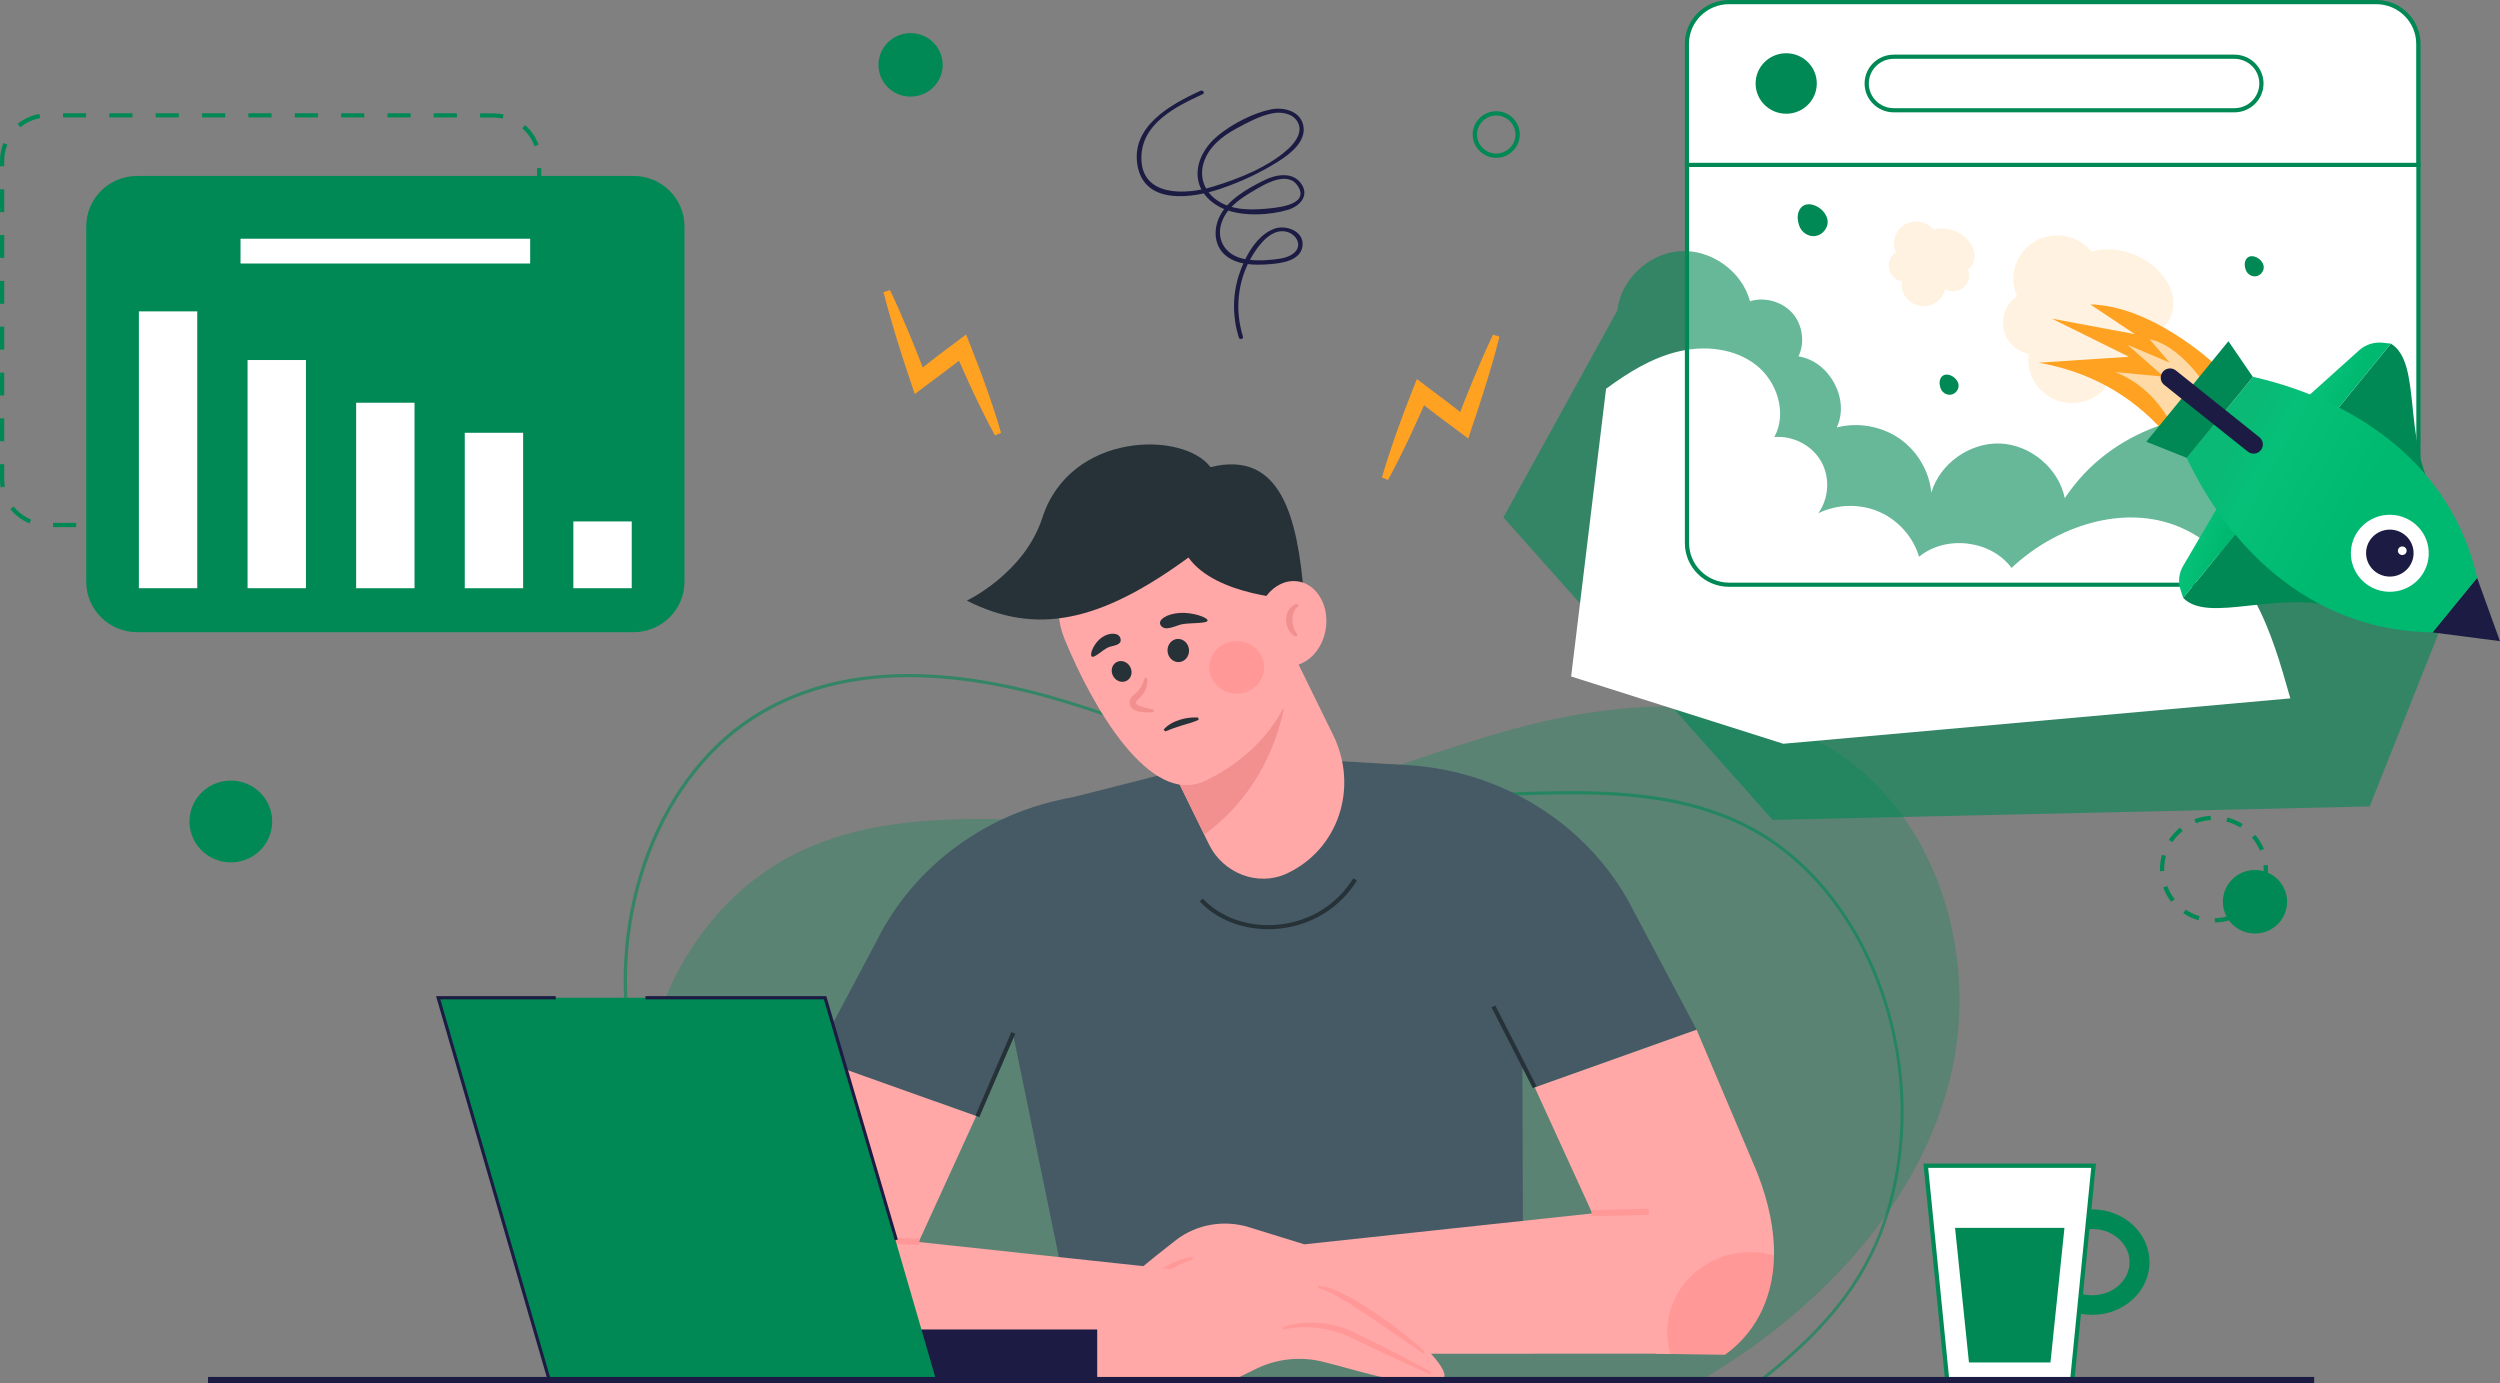
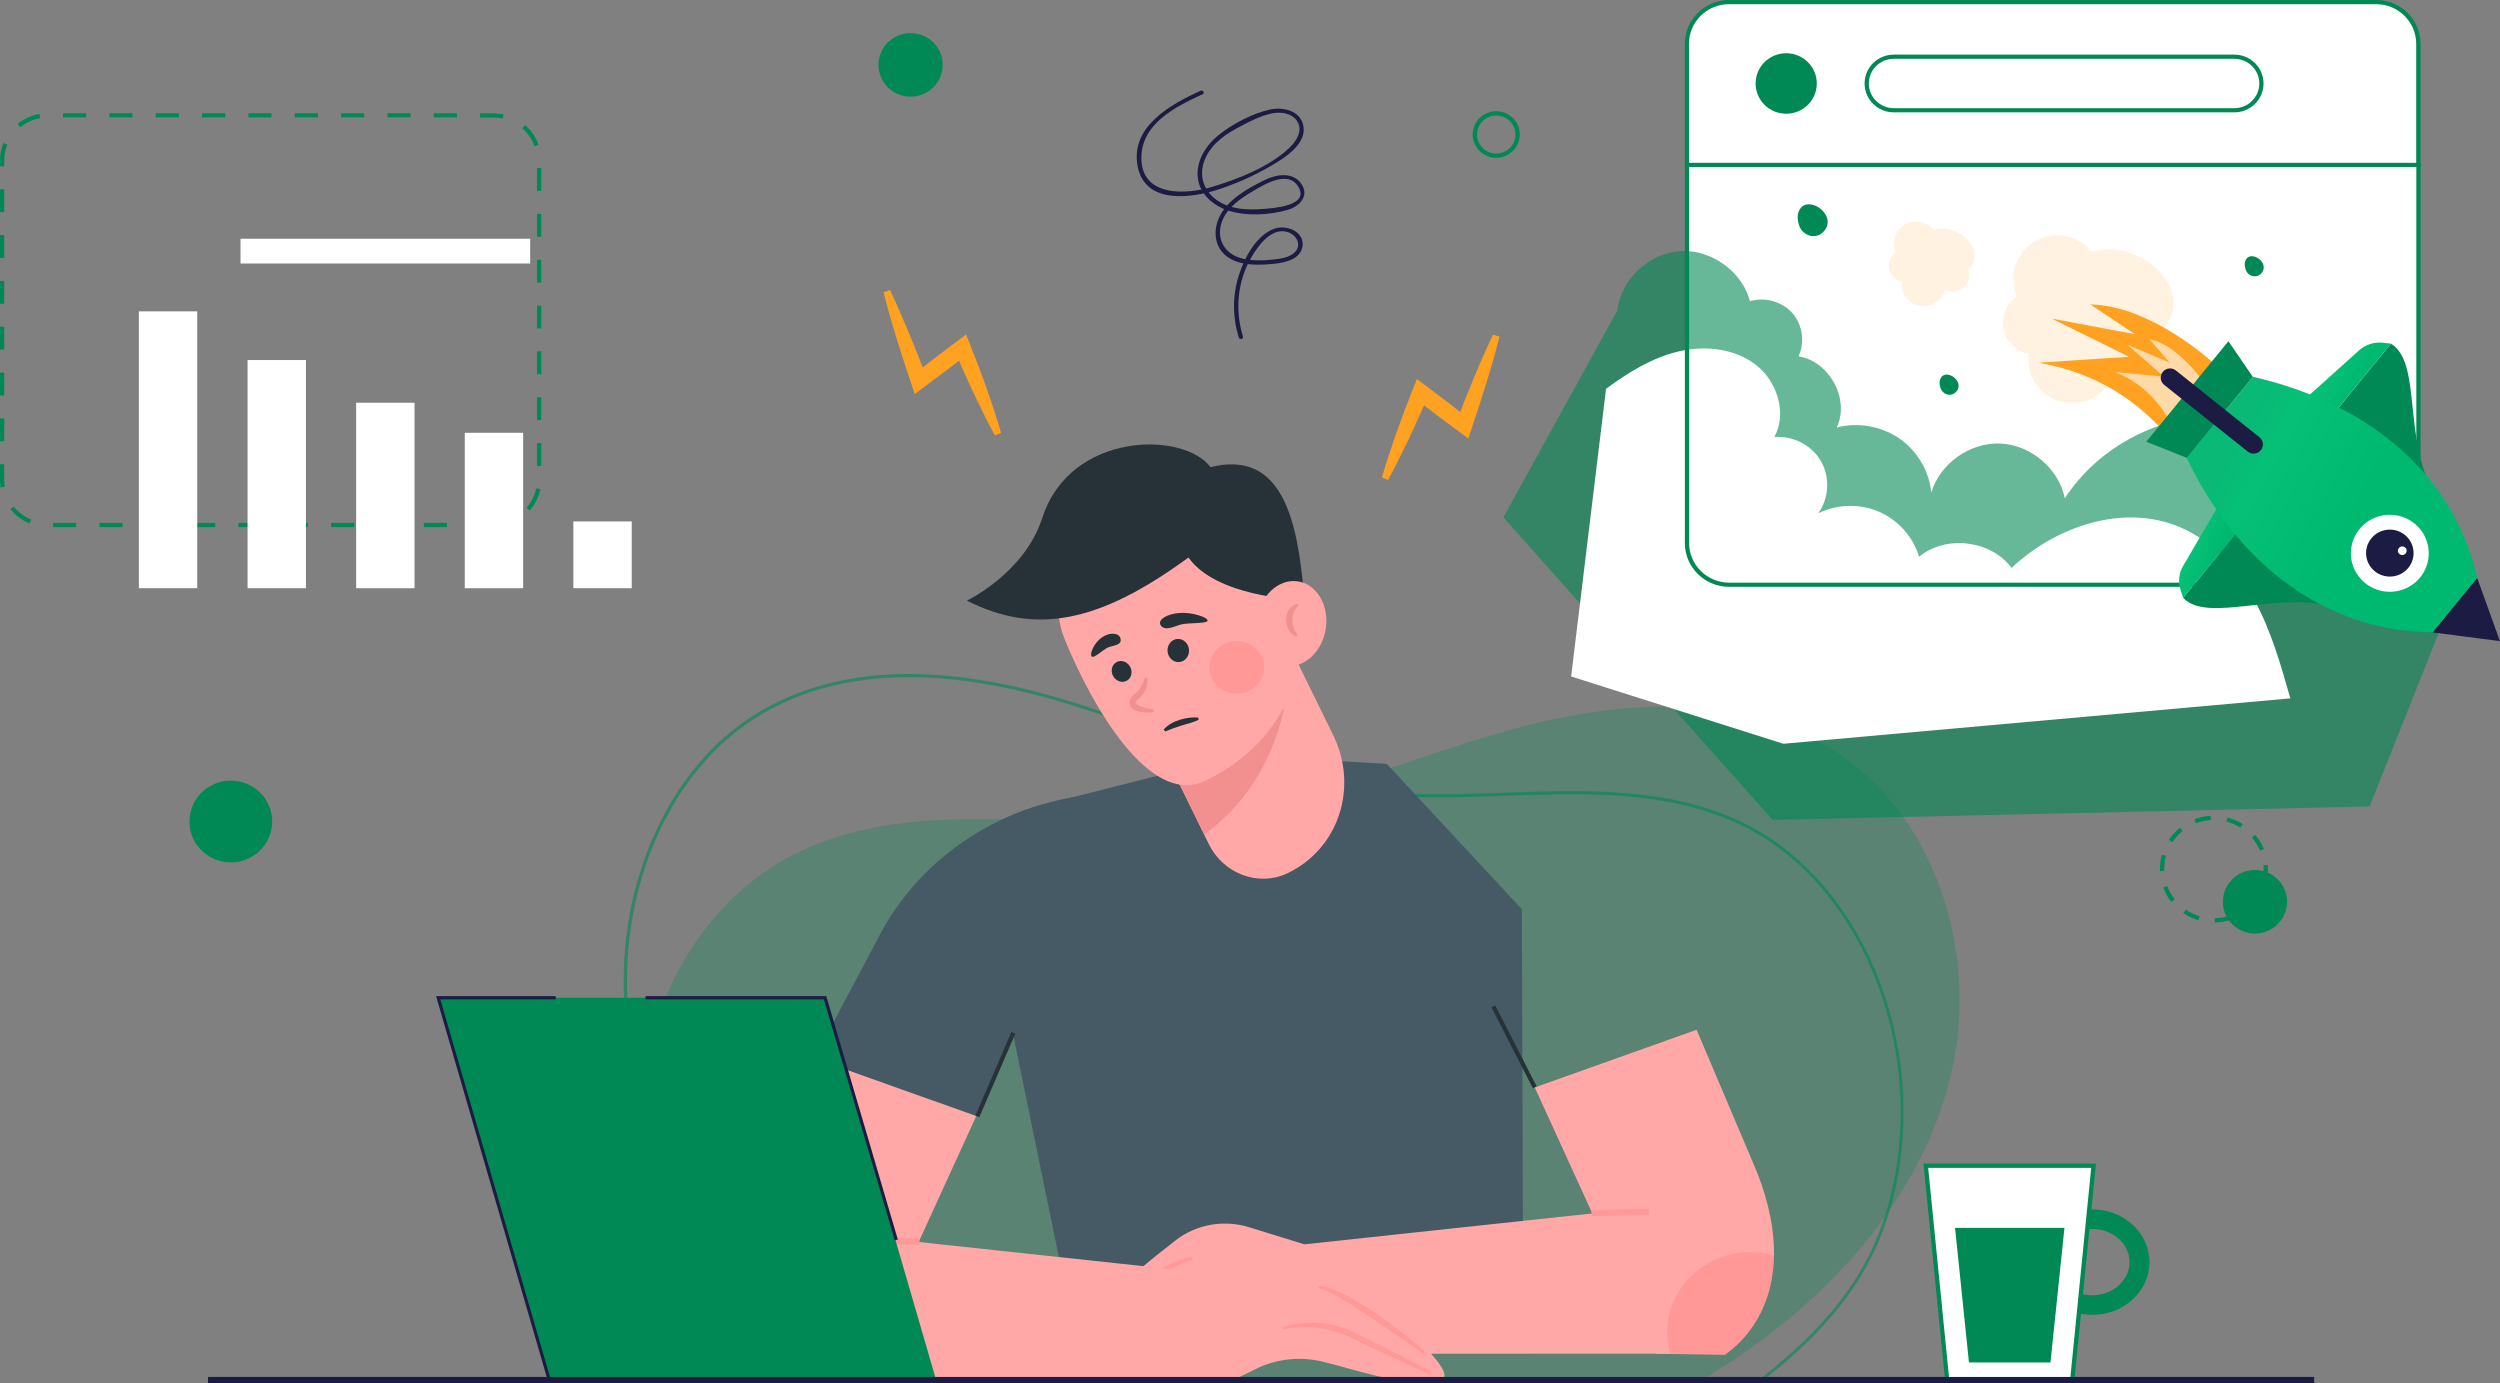
<svg xmlns="http://www.w3.org/2000/svg" width="300" height="166" viewBox="0 0 300 166" fill="none">
  <rect x="0" y="0" width="300" height="166" fill="#808080" stroke="none" />
  <path opacity="0.3" d="M203.511 165.999C204.538 165.402 205.552 164.781 206.567 164.137C219.393 155.992 230.395 143.991 234.018 129.363C237.641 114.734 232.448 97.491 219.429 89.657C208.113 82.85 193.62 84.128 180.867 87.687C168.114 91.257 155.843 96.894 142.655 98.243C127.052 99.843 110.313 95.461 96.135 102.112C80.398 109.504 73.309 129.685 78.406 146.153C80.737 153.7 85.205 160.351 90.966 165.784L203.511 165.999Z" fill="#008954" />
  <path opacity="0.6" d="M105.591 165.927L105.543 165.892C104.54 165.259 103.538 164.614 102.584 163.957C88.611 154.392 79.154 141.483 75.954 127.607C72.198 111.283 78.176 93.788 90.156 86.015C99.504 79.96 112.1 79.256 127.619 83.925C131.653 85.143 135.699 86.612 139.624 88.033C147.667 90.947 155.988 93.968 164.539 94.911C169.841 95.496 175.36 95.305 180.698 95.114C190.516 94.78 200.673 94.421 209.598 98.935C224.272 106.351 232.001 127.046 226.82 145.054C224.586 152.828 220.033 158.978 211.615 165.617L211.567 165.653H211.494L105.591 165.927ZM109.069 81.262C101.847 81.262 95.591 82.957 90.386 86.337C78.526 94.027 72.621 111.355 76.34 127.523C79.517 141.304 88.913 154.141 102.813 163.647C103.755 164.291 104.721 164.924 105.712 165.545L211.458 165.283C219.779 158.715 224.272 152.625 226.482 144.958C231.614 127.117 223.97 106.626 209.453 99.282C200.613 94.816 190.504 95.162 180.734 95.496C175.384 95.687 169.841 95.878 164.515 95.281C155.904 94.338 147.571 91.305 139.503 88.379C135.59 86.958 131.544 85.489 127.523 84.283C120.82 82.277 114.649 81.262 109.069 81.262Z" fill="#008954" />
  <path d="M251.08 157.783C247.3 157.783 244.22 154.941 244.22 151.454C244.22 147.967 247.3 145.125 251.08 145.125C254.86 145.125 257.94 147.967 257.94 151.454C257.94 154.941 254.86 157.783 251.08 157.783ZM251.08 147.477C248.616 147.477 246.612 149.257 246.612 151.454C246.612 153.651 248.616 155.431 251.08 155.431C253.544 155.431 255.549 153.651 255.549 151.454C255.549 149.257 253.544 147.477 251.08 147.477Z" fill="#008954" />
  <path d="M248.663 165.629H233.664L231.104 139.883H251.236L248.663 165.629Z" fill="white" />
  <path d="M248.905 165.88H233.434L230.813 139.632H251.513L248.905 165.88ZM233.893 165.378H248.434L250.946 140.146H231.381L233.893 165.378Z" fill="#008954" />
  <path d="M246.056 163.492H236.274L234.607 147.347H247.735L246.056 163.492Z" fill="#008954" />
  <path d="M59.201 63.254H56.424V62.741H59.201C59.829 62.741 60.445 62.633 61.037 62.418L61.218 62.896C60.566 63.135 59.89 63.254 59.201 63.254ZM53.634 63.254H50.856V62.741H53.634V63.254ZM48.078 63.254H45.301V62.741H48.078V63.254ZM42.511 63.254H39.733V62.741H42.511V63.254ZM36.956 63.254H34.178V62.741H36.956V63.254ZM31.388 63.254H28.61V62.741H31.388V63.254ZM25.833 63.254H23.055V62.741H25.833V63.254ZM20.265 63.254H17.488V62.741H20.265V63.254ZM14.71 63.254H11.932V62.741H14.71V63.254ZM9.142 63.254H6.365V62.741H9.142V63.254ZM3.539 62.812C2.645 62.442 1.848 61.845 1.244 61.093L1.642 60.782C2.198 61.475 2.923 62.012 3.732 62.347L3.539 62.812ZM63.573 61.26L63.187 60.926C63.767 60.257 64.165 59.457 64.346 58.597L64.853 58.705C64.648 59.648 64.201 60.532 63.573 61.26ZM0.072 58.49C0.024 58.179 0 57.869 0 57.558V55.707H0.507V57.558C0.507 57.845 0.531 58.131 0.58 58.406L0.072 58.49ZM64.95 55.91H64.443V53.164H64.95V55.91ZM0.519 52.949H0V50.202H0.507V52.949H0.519ZM64.95 50.417H64.443V47.671H64.95V50.417ZM0.519 47.456H0V44.709H0.507V47.456H0.519ZM64.95 44.912H64.443V42.166H64.95V44.912ZM0.519 41.951H0V39.204H0.507V41.951H0.519ZM64.95 39.419H64.443V36.672H64.95V39.419ZM0.519 36.457H0V33.711H0.507V36.457H0.519ZM64.95 33.914H64.443V31.167H64.95V33.914ZM0.519 30.952H0V28.206H0.507V30.952H0.519ZM64.95 28.409H64.443V25.662H64.95V28.409ZM0.519 25.459H0V22.713H0.507V25.459H0.519ZM64.95 22.916H64.443V20.169H64.95V22.916ZM0.519 19.954H0V19.285C0 18.557 0.133 17.84 0.411 17.16L0.882 17.351C0.628 17.96 0.507 18.617 0.507 19.285V19.954H0.519ZM64.141 17.542C63.839 16.718 63.332 15.978 62.667 15.393L63.006 15.01C63.742 15.643 64.298 16.467 64.624 17.363L64.141 17.542ZM2.44 15.261L2.113 14.867C2.874 14.258 3.768 13.84 4.734 13.673L4.831 14.175C3.961 14.33 3.128 14.712 2.44 15.261ZM60.325 14.222C59.95 14.139 59.576 14.103 59.201 14.103H57.607V13.601H59.189C59.612 13.601 60.023 13.649 60.433 13.733L60.325 14.222ZM54.83 14.091H52.052V13.589H54.83V14.091ZM49.274 14.091H46.496V13.589H49.274V14.091ZM43.707 14.091H40.929V13.589H43.707V14.091ZM38.151 14.091H35.373V13.589H38.151V14.091ZM32.584 14.091H29.806V13.589H32.584V14.091ZM27.028 14.091H24.251V13.589H27.028V14.091ZM21.461 14.091H18.683V13.589H21.461V14.091ZM15.893 14.091H13.116V13.589H15.893V14.091ZM10.338 14.091H7.56V13.589H10.338V14.091Z" fill="#008954" />
-   <path d="M76.013 75.864H16.473C13.092 75.864 10.35 73.153 10.35 69.81V27.166C10.35 23.823 13.092 21.112 16.473 21.112H76.013C79.394 21.112 82.136 23.823 82.136 27.166V69.81C82.136 73.153 79.394 75.864 76.013 75.864Z" fill="#008954" />
  <path d="M23.67 37.365H16.665V70.586H23.67V37.365Z" fill="white" />
  <path d="M36.713 43.204H29.708V70.586H36.713V43.204Z" fill="white" />
  <path d="M49.743 48.328H42.738V70.587H49.743V48.328Z" fill="white" />
  <path d="M62.775 51.934H55.771V70.587H62.775V51.934Z" fill="white" />
  <path d="M75.807 62.573H68.802V70.586H75.807V62.573Z" fill="white" />
  <path d="M63.62 28.647H28.863V31.621H63.62V28.647Z" fill="white" />
  <path d="M144.056 10.891C140.433 12.55 135.602 15.225 136.52 19.966C137.425 24.623 143.102 23.788 146.423 22.665C148.874 21.841 151.254 20.73 153.439 19.345C154.865 18.45 156.857 16.885 156.374 14.963C155.964 13.303 154.019 12.825 152.522 13.124C150.36 13.566 147.884 14.867 146.193 16.24C144.66 17.482 143.452 19.429 143.754 21.471C144.032 23.334 145.589 24.659 147.316 25.244C149.478 25.973 152.401 25.818 154.563 25.173C155.879 24.779 157.099 23.596 156.241 22.187C155.215 20.515 153.101 20.922 151.64 21.662C149.659 22.653 147.316 23.955 146.326 26.032C145.577 27.609 145.698 29.567 147.147 30.714C148.56 31.836 150.613 31.836 152.328 31.705C153.753 31.597 156.072 31.299 156.302 29.531C156.531 27.74 154.309 26.928 152.896 27.454C150.71 28.277 149.333 30.941 148.669 33.006C147.884 35.454 147.896 38.058 148.657 40.506C148.754 40.816 149.249 40.685 149.152 40.374C148.162 37.198 148.5 33.699 150.203 30.809C151.012 29.424 152.618 27.239 154.526 27.848C155.553 28.17 156.278 29.376 155.372 30.272C154.732 30.905 153.657 31.06 152.811 31.143C151.568 31.275 150.239 31.323 149.019 31.012C146.918 30.475 145.867 28.6 146.652 26.546C147.292 24.874 148.85 23.823 150.348 22.94C151.761 22.104 154.587 20.36 155.807 22.426C157.171 24.743 152.727 24.982 151.507 25.077C149.72 25.209 147.824 25.149 146.254 24.17C144.599 23.143 143.85 21.351 144.454 19.488C145.058 17.614 146.64 16.36 148.331 15.44C149.647 14.724 151.193 13.888 152.667 13.601C153.717 13.398 155.034 13.566 155.662 14.545C156.41 15.715 155.517 17.005 154.659 17.805C152.244 20.05 148.609 21.471 145.493 22.414C142.244 23.405 136.918 23.62 136.966 18.892C137.003 14.807 141.097 12.789 144.333 11.297C144.623 11.189 144.358 10.747 144.056 10.891Z" fill="#1B1B43" />
  <path d="M106.797 34.81C107.63 36.541 108.379 38.297 109.116 40.052L110.191 42.703L111.217 45.366L109.671 44.912L112.256 42.906C113.113 42.237 113.995 41.593 114.877 40.936L115.927 40.136L116.41 41.342C116.761 42.214 117.087 43.085 117.425 43.957C117.763 44.829 118.077 45.712 118.391 46.596C118.693 47.48 119.019 48.364 119.297 49.259C119.599 50.143 119.876 51.038 120.13 51.946L119.393 52.245C118.934 51.42 118.5 50.585 118.089 49.749C117.666 48.913 117.268 48.065 116.857 47.217C116.471 46.369 116.06 45.521 115.686 44.662C115.311 43.802 114.925 42.954 114.551 42.094L116.096 42.5C115.227 43.169 114.381 43.838 113.5 44.494L110.879 46.453L109.768 47.289L109.345 46.011L108.44 43.3L107.582 40.578C107.027 38.751 106.495 36.923 106.024 35.061L106.797 34.81Z" fill="#FFA121" />
  <path d="M179.935 40.398C179.476 42.261 178.944 44.088 178.377 45.915L177.519 48.637L176.613 51.348L176.191 52.626L175.08 51.79L172.459 49.843C171.589 49.187 170.732 48.506 169.862 47.849L171.408 47.443C171.046 48.303 170.659 49.151 170.273 50.011C169.899 50.87 169.488 51.706 169.101 52.566C168.691 53.414 168.292 54.262 167.87 55.098C167.447 55.934 167.012 56.77 166.565 57.594L165.829 57.295C166.094 56.388 166.372 55.492 166.662 54.608C166.952 53.713 167.266 52.841 167.568 51.945C167.894 51.074 168.208 50.19 168.534 49.306C168.872 48.434 169.198 47.563 169.548 46.691L170.031 45.485L171.082 46.285C171.952 46.942 172.833 47.587 173.703 48.255L176.287 50.261L174.741 50.715L175.768 48.052L176.843 45.401C177.58 43.634 178.34 41.879 179.162 40.159L179.935 40.398Z" fill="#FFA121" />
  <path d="M202.438 65.165C202.438 67.924 204.708 70.168 207.498 70.168H285.153C287.943 70.168 290.213 67.924 290.213 65.165V19.787H202.438V65.165Z" fill="white" />
  <path opacity="0.6" d="M194.079 37.257C194.49 33.567 197.823 30.403 201.567 30.14C205.311 29.877 209.055 32.552 209.997 36.147C211.784 35.597 213.861 36.194 215.093 37.58C216.313 38.977 216.615 41.102 215.818 42.762C219.55 43.347 222.013 47.921 220.407 51.3C222.943 50.632 225.757 51.133 227.919 52.614C230.069 54.095 231.518 56.543 231.759 59.122C232.774 55.635 236.373 53.08 240.032 53.223C243.692 53.378 247.061 56.232 247.774 59.779C258.896 43.049 288.111 47.885 296.432 66.442L284.355 96.774L212.714 98.386L180.408 62.084L194.079 37.257Z" fill="#008954" />
  <path d="M192.727 46.655C195.348 44.721 198.186 42.953 201.362 42.189C204.539 41.425 208.137 41.783 210.71 43.789C213.282 45.783 214.478 49.605 212.92 52.447C215.142 52.256 217.425 53.426 218.524 55.349C219.623 57.259 219.49 59.803 218.186 61.594C220.432 60.483 223.173 60.412 225.468 61.403C227.763 62.394 229.586 64.424 230.287 66.812C233.487 64.162 238.922 64.806 241.385 68.15C246.699 63.147 254.827 60.388 261.578 63.254C265.491 64.914 268.486 68.246 270.503 71.959C272.532 75.661 273.691 79.757 274.839 83.805L213.995 89.251L188.536 81.178L192.727 46.655Z" fill="white" />
  <path d="M256.191 30.582C254.38 29.842 252.52 29.746 250.974 30.2C250.008 29.006 248.522 28.241 246.868 28.241C243.957 28.241 241.602 30.57 241.602 33.448C241.602 34.2 241.759 34.905 242.049 35.55C241.023 36.242 240.346 37.401 240.346 38.714C240.346 40.565 241.675 42.106 243.438 42.464C243.402 42.691 243.39 42.918 243.39 43.157C243.39 46.034 245.745 48.363 248.655 48.363C251.143 48.363 253.232 46.655 253.776 44.351C254.331 44.649 254.972 44.828 255.648 44.828C257.785 44.828 259.512 43.121 259.512 41.007C259.512 40.517 259.416 40.052 259.247 39.634C259.79 39.192 260.225 38.643 260.503 37.998C261.602 35.335 259.682 32.027 256.191 30.582Z" fill="#FFF2E0" />
  <path d="M234.633 27.752C233.727 27.382 232.785 27.334 232 27.561C231.517 26.964 230.769 26.581 229.935 26.581C228.474 26.581 227.278 27.752 227.278 29.209C227.278 29.591 227.363 29.949 227.508 30.271C226.988 30.618 226.65 31.203 226.65 31.872C226.65 32.803 227.315 33.579 228.208 33.758C228.196 33.878 228.184 33.985 228.184 34.105C228.184 35.55 229.368 36.732 230.841 36.732C232.097 36.732 233.148 35.872 233.413 34.714C233.691 34.869 234.017 34.953 234.355 34.953C235.43 34.953 236.3 34.093 236.3 33.03C236.3 32.779 236.251 32.552 236.167 32.337C236.445 32.122 236.662 31.836 236.795 31.513C237.363 30.152 236.384 28.48 234.633 27.752Z" fill="#FFF2E0" />
  <path d="M219.259 26.2C219.392 26.677 219.32 27.203 218.921 27.692C217.979 28.851 216.313 28.337 215.89 27.035C215.721 26.522 215.648 25.973 215.818 25.459C216.421 23.668 218.837 24.707 219.259 26.2Z" fill="#008954" />
  <path d="M234.996 46.022C235.081 46.321 235.033 46.655 234.779 46.966C234.175 47.694 233.124 47.372 232.859 46.548C232.75 46.225 232.702 45.867 232.81 45.545C233.209 44.41 234.731 45.079 234.996 46.022Z" fill="#008954" />
  <path d="M271.613 31.812C271.698 32.111 271.65 32.445 271.396 32.756C270.792 33.484 269.741 33.162 269.476 32.338C269.367 32.015 269.319 31.657 269.427 31.335C269.814 30.212 271.348 30.869 271.613 31.812Z" fill="#008954" />
  <path d="M285.152 70.419H207.497C204.562 70.419 202.183 68.067 202.183 65.165V19.536H290.466V65.177C290.466 68.067 288.075 70.419 285.152 70.419ZM202.69 20.038V65.165C202.69 67.78 204.84 69.918 207.497 69.918H285.152C287.797 69.918 289.959 67.792 289.959 65.165V20.038H202.69Z" fill="#008954" />
  <path d="M285.149 0.251H207.494C204.704 0.251 202.434 2.496 202.434 5.254V19.787H290.209V5.254C290.209 2.496 287.939 0.251 285.149 0.251Z" fill="white" />
  <path d="M290.464 20.038H202.182V5.254C202.182 2.352 204.561 0 207.496 0H285.151C288.085 0 290.464 2.352 290.464 5.254V20.038ZM202.689 19.536H289.945V5.254C289.945 2.639 287.795 0.502 285.139 0.502H207.483C204.839 0.502 202.677 2.627 202.677 5.254V19.536H202.689Z" fill="#008954" />
  <path d="M214.344 13.649C216.372 13.649 218.015 12.024 218.015 10.019C218.015 8.014 216.372 6.388 214.344 6.388C212.316 6.388 210.673 8.014 210.673 10.019C210.673 12.024 212.316 13.649 214.344 13.649Z" fill="#008954" />
  <path d="M268.122 13.231H227.254C225.454 13.231 224.005 11.799 224.005 10.019C224.005 8.24 225.454 6.807 227.254 6.807H268.122C269.922 6.807 271.371 8.24 271.371 10.019C271.371 11.799 269.91 13.231 268.122 13.231Z" fill="white" />
  <path d="M268.122 13.482H227.254C225.321 13.482 223.751 11.93 223.751 10.019C223.751 8.109 225.321 6.556 227.254 6.556H268.122C270.054 6.556 271.624 8.109 271.624 10.019C271.624 11.93 270.054 13.482 268.122 13.482ZM227.254 7.058C225.599 7.058 224.258 8.383 224.258 10.019C224.258 11.655 225.599 12.981 227.254 12.981H268.122C269.777 12.981 271.117 11.655 271.117 10.019C271.117 8.383 269.777 7.058 268.122 7.058H227.254Z" fill="#008954" />
  <path d="M265.565 43.526C265.565 43.526 258.198 36.672 250.831 36.529L256.181 40.099L246.217 38.236L255.468 42.81L244.635 43.526C250.444 44.541 255.565 47.18 259.804 51.957L265.565 43.526Z" fill="#FFA121" />
  <path opacity="0.6" d="M264.924 46.62C264.924 46.62 261.82 41.497 257.943 40.709L260.359 43.515L255.298 41.377L259.658 45.199L253.837 44.649C256.796 45.855 259.199 48.041 260.89 51.528L264.924 46.62Z" fill="white" />
  <path d="M292.18 59.384C288.243 52.566 290.694 43.55 286.902 41.233L279.378 50.452L292.18 59.384Z" fill="#008954" />
  <path d="M286.902 41.233L285.924 41.126C284.886 41.018 283.847 41.353 283.086 42.045L276.722 47.765L279.378 50.44L286.902 41.233Z" fill="url(#paint0_linear_28_408)" />
  <path d="M281.035 73.022C273.463 70.646 265.057 74.921 261.978 71.744L269.502 62.525L281.035 73.022Z" fill="#008954" />
  <path d="M261.978 71.744L261.676 70.824C261.35 69.845 261.458 68.77 261.99 67.887L266.301 60.531L269.514 62.537L261.978 71.744Z" fill="url(#paint1_linear_28_408)" />
  <path d="M299.994 76.938L297.253 69.343L291.903 75.887L299.994 76.938Z" fill="#1B1B43" />
  <path d="M262.41 54.941C267.929 66.62 278.098 75.744 291.914 75.875L297.264 69.331C294.221 56.004 283.062 48.099 270.357 45.221L262.41 54.941Z" fill="url(#paint2_linear_28_408)" />
  <path d="M270.345 45.233L267.41 40.946L257.556 53.007L262.41 54.942L270.345 45.233Z" fill="#008954" />
  <path d="M259.535 44.623C259.921 44.146 260.622 44.074 261.105 44.456L271.129 52.469C271.612 52.851 271.684 53.544 271.298 54.021C270.911 54.499 270.211 54.571 269.728 54.189L259.692 46.176C259.221 45.794 259.148 45.101 259.535 44.623Z" fill="#1B1B43" />
  <path d="M291.449 66.519C291.518 63.967 289.483 61.844 286.903 61.775C284.322 61.706 282.175 63.719 282.105 66.27C282.036 68.822 284.071 70.945 286.652 71.014C289.232 71.083 291.38 69.07 291.449 66.519Z" fill="white" />
  <path d="M287.082 69.175C288.647 69.01 289.781 67.622 289.614 66.074C289.448 64.526 288.044 63.405 286.478 63.57C284.913 63.735 283.779 65.123 283.946 66.671C284.113 68.219 285.517 69.34 287.082 69.175Z" fill="#1B1B43" />
  <path d="M287.94 66.489C287.711 66.31 287.687 65.988 287.868 65.761C288.049 65.534 288.375 65.51 288.604 65.689C288.834 65.868 288.858 66.191 288.677 66.418C288.496 66.632 288.17 66.668 287.94 66.489Z" fill="white" />
  <path d="M166.419 91.669L148.593 90.625L125.333 96.53C117.181 98.594 110.551 104.313 107.544 111.888L93.015 148.439L121.577 124.137L129.439 162.405L182.796 162.243L182.626 109.115L166.419 91.669Z" fill="#455A64" />
-   <path d="M152.205 111.505C148.969 111.505 145.961 110.298 143.957 108.164L144.343 107.839C146.481 110.124 149.85 111.296 153.365 110.96C157.133 110.612 160.417 108.582 162.398 105.403L162.833 105.659C160.78 108.976 157.338 111.076 153.413 111.447C153.002 111.493 152.604 111.505 152.205 111.505Z" fill="#263238" />
  <path d="M154.415 104.824C150.997 106.413 146.806 104.847 145.079 101.332L144.5 100.149L138.618 88.155L135.019 80.812L152.398 72.75L159.97 88.189C163.086 94.523 160.598 101.947 154.415 104.824Z" fill="#FFA8A7" />
  <path d="M154.065 85.046C152.532 92.203 148.715 97.098 144.513 100.137L138.631 88.143L154.065 85.046Z" fill="#F28F8F" />
  <path d="M156.106 76.091C156.106 84.732 151.034 90.648 144.597 93.711C137.978 96.854 131.058 84.779 127.761 76.717C124.331 68.342 133.763 62.055 141.662 62.055C149.56 62.055 156.106 67.46 156.106 76.091Z" fill="#FFA8A7" />
  <path d="M156.456 71.172C155.683 62.298 153.811 53.923 145.261 56.057C142.012 51.707 128.413 51.789 125.08 62.136C122.93 68.806 116.022 72.077 116.022 72.077C124.319 76.264 131.964 74.698 142.616 66.903C145.949 71.59 155.442 71.914 155.442 71.914L156.456 71.172Z" fill="#263238" />
  <path d="M159.111 75.335C159.485 72.533 157.938 70.033 155.656 69.752C153.373 69.471 151.22 71.515 150.845 74.317C150.471 77.119 152.018 79.619 154.301 79.9C156.583 80.181 158.737 78.137 159.111 75.335Z" fill="#FFA8A7" />
  <path d="M155.816 72.715C155.26 73.156 155.079 73.748 155.091 74.374C155.091 74.687 155.152 75.001 155.248 75.314C155.345 75.615 155.478 75.905 155.707 76.149L155.55 76.392C155.127 76.265 154.813 75.917 154.62 75.557C154.427 75.186 154.33 74.78 154.33 74.374C154.33 73.968 154.427 73.539 154.668 73.179C154.898 72.82 155.284 72.53 155.695 72.448L155.816 72.715Z" fill="#F28F8F" />
  <path d="M141.489 79.45C142.201 79.404 142.735 78.746 142.683 77.979C142.63 77.212 142.009 76.626 141.297 76.672C140.585 76.717 140.051 77.376 140.104 78.143C140.157 78.91 140.777 79.495 141.489 79.45Z" fill="#263238" />
  <path d="M135.072 81.751C135.675 81.527 135.952 80.817 135.689 80.166C135.427 79.514 134.725 79.168 134.122 79.392C133.518 79.617 133.242 80.326 133.504 80.978C133.766 81.629 134.468 81.975 135.072 81.751Z" fill="#263238" />
  <path d="M144.91 74.455C144.934 74.85 142.772 74.722 141.854 74.908C141.057 75.07 139.849 75.812 139.306 75.07C138.811 74.397 140.043 73.643 141.576 73.55C143.098 73.458 144.885 74.072 144.91 74.455Z" fill="#263238" />
  <path d="M130.985 78.759C131.227 79.084 132.326 77.982 132.966 77.692C133.509 77.448 134.657 77.472 134.463 76.636C134.294 75.882 133.111 75.859 132.217 76.497C131.311 77.124 130.744 78.434 130.985 78.759Z" fill="#263238" />
  <path d="M139.634 87.551C140.129 86.983 140.829 86.612 141.554 86.38C142.278 86.148 143.015 86.055 143.776 86.101L143.836 86.38C143.16 86.693 142.46 86.867 141.795 87.064C141.131 87.261 140.491 87.505 139.827 87.772L139.634 87.551Z" fill="#263238" />
  <path d="M137.689 81.357C137.726 81.891 137.641 82.471 137.351 82.993C137.206 83.248 137.013 83.491 136.808 83.689C136.614 83.886 136.409 84.048 136.361 84.164C136.349 84.222 136.313 84.269 136.337 84.361C136.337 84.419 136.349 84.419 136.349 84.431C136.349 84.442 136.373 84.466 136.385 84.489C136.482 84.593 136.711 84.698 136.928 84.779C137.399 84.941 137.919 85.046 138.438 85.162L138.426 85.452C137.87 85.521 137.315 85.521 136.735 85.405C136.445 85.336 136.143 85.254 135.842 84.999C135.769 84.918 135.697 84.837 135.648 84.733C135.6 84.617 135.564 84.501 135.564 84.419C135.54 84.245 135.576 84.037 135.66 83.851C135.866 83.503 136.107 83.341 136.288 83.178C136.482 83.016 136.639 82.853 136.771 82.668C137.049 82.296 137.218 81.832 137.363 81.334L137.689 81.357Z" fill="#F28F8F" />
  <path opacity="0.2" d="M151.693 80.125C151.715 78.382 150.262 76.953 148.448 76.931C146.634 76.91 145.146 78.305 145.123 80.047C145.101 81.79 146.554 83.22 148.368 83.241C150.182 83.262 151.67 81.867 151.693 80.125Z" fill="#FE5B52" />
-   <path d="M196.143 109.52C191.07 99.278 180.612 92.503 168.836 91.807L166.433 91.668L184.174 130.481L203.594 123.556L196.143 109.52Z" fill="#455A64" />
  <path d="M105.177 112.953C110.249 102.71 120.708 95.936 132.483 95.24L134.886 95.1L117.145 133.913L97.725 126.988L105.177 112.953Z" fill="#455A64" />
  <path d="M212.879 150.643C212.795 156.315 210.222 160.282 206.986 162.568L200.44 162.475L198.822 162.452H198.785L191.08 145.62L191.068 145.585L184.172 130.494L203.592 123.569L210.838 140.655C212.324 144.425 212.927 147.755 212.879 150.643Z" fill="#FFA8A7" />
  <path d="M207.505 143.845L156.516 149.32L149.885 147.267C146.878 146.339 143.593 146.907 141.13 148.798C135.345 153.241 125.937 161.419 128.376 162.08C132.483 163.193 137.845 161.117 142.651 159.957C145.308 159.319 148.122 159.621 150.562 160.815L153.895 162.451L204.691 162.439L207.505 143.845Z" fill="#FFA8A7" />
  <path d="M129.585 161.21C130.961 160.433 132.362 159.702 133.763 158.983C135.164 158.252 136.577 157.568 137.99 156.849C138.691 156.501 139.427 156.141 140.2 155.886C140.973 155.631 141.782 155.445 142.592 155.352C143.401 155.26 144.222 155.26 145.031 155.329C145.84 155.41 146.637 155.561 147.41 155.816L147.326 156.095C146.553 155.944 145.78 155.851 144.995 155.84C144.222 155.816 143.437 155.863 142.676 155.99C141.915 156.118 141.167 156.304 140.442 156.559C139.717 156.802 139.041 157.15 138.316 157.498C136.891 158.171 135.478 158.879 134.041 159.528C132.604 160.189 131.167 160.851 129.705 161.465L129.585 161.21Z" fill="#FF9896" />
  <path d="M130.333 158.763C131.263 157.916 132.23 157.127 133.22 156.362C134.21 155.585 135.225 154.854 136.263 154.146C137.314 153.45 138.365 152.754 139.488 152.163C140.623 151.594 141.77 150.968 143.111 150.852L143.135 151.142C142.555 151.293 141.988 151.513 141.444 151.815C140.889 152.081 140.357 152.406 139.826 152.719C138.763 153.357 137.737 154.053 136.698 154.749C135.659 155.445 134.645 156.165 133.606 156.861C132.58 157.568 131.553 158.287 130.515 158.995L130.333 158.763Z" fill="#FF9896" />
  <path d="M197.833 145.04L190.987 145.202L191.006 145.944L197.852 145.782L197.833 145.04Z" fill="#FF9896" />
  <path d="M179.43 120.653L178.975 120.867L183.941 130.582L184.397 130.367L179.43 120.653Z" fill="#263238" />
  <path opacity="0.2" d="M212.88 150.642C212.796 156.315 210.223 160.282 206.987 162.567L200.441 162.474C200.441 162.463 200.441 162.463 200.441 162.451C200.199 161.628 200.066 160.758 200.066 159.864C200.066 155.793 202.699 152.313 206.431 150.909C207.554 150.48 208.786 150.26 210.066 150.26C211.044 150.248 211.986 150.387 212.88 150.642Z" fill="#FE5B52" />
  <path d="M88.441 154.075C88.525 159.747 91.098 163.715 94.335 166L100.88 165.907L102.499 165.884H102.535L110.24 149.052L110.252 149.018L117.148 133.926L97.728 127.001L90.482 144.088C88.996 147.858 88.393 151.187 88.441 154.075Z" fill="#FFA8A7" />
  <path d="M93.815 147.277L144.804 152.752L151.434 150.699C154.441 149.771 157.726 150.339 160.19 152.23C165.975 156.673 175.383 164.851 172.943 165.512C168.837 166.625 163.475 164.549 158.668 163.389C156.011 162.751 153.197 163.053 150.758 164.247L147.424 165.883L96.629 165.871L93.815 147.277Z" fill="#FFA8A7" />
  <path d="M171.735 164.644C170.359 163.867 168.958 163.136 167.557 162.417C166.156 161.686 164.743 161.002 163.33 160.283C162.629 159.935 161.893 159.575 161.12 159.32C160.347 159.065 159.538 158.879 158.728 158.786C157.919 158.693 157.098 158.693 156.289 158.763C155.48 158.844 154.683 158.995 153.91 159.25L153.994 159.529C154.767 159.378 155.54 159.285 156.325 159.273C157.098 159.25 157.883 159.297 158.644 159.424C159.405 159.552 160.154 159.737 160.878 159.993C161.603 160.236 162.279 160.584 163.004 160.932C164.429 161.605 165.842 162.313 167.279 162.962C168.716 163.623 170.153 164.285 171.615 164.899L171.735 164.644Z" fill="#FF9896" />
  <path d="M170.987 162.196C170.057 161.349 169.091 160.56 168.1 159.795C167.11 159.018 166.096 158.287 165.057 157.579C164.006 156.883 162.956 156.187 161.832 155.596C160.697 155.027 159.55 154.401 158.209 154.285L158.185 154.575C158.765 154.726 159.333 154.946 159.876 155.248C160.432 155.514 160.963 155.839 161.494 156.152C162.557 156.79 163.584 157.486 164.622 158.182C165.661 158.878 166.675 159.598 167.714 160.294C168.74 161.001 169.767 161.72 170.806 162.428L170.987 162.196Z" fill="#FF9896" />
  <path d="M103.486 148.474L110.331 148.635L110.312 149.377L103.467 149.216L103.486 148.474Z" fill="#FF9896" />
  <path d="M121.367 123.855L121.836 124.04L117.519 134.056L117.051 133.871L121.367 123.855Z" fill="#263238" />
  <path opacity="0.2" d="M88.44 154.075C88.525 159.747 91.097 163.715 94.334 166L100.879 165.907C100.879 165.895 100.879 165.895 100.879 165.884C101.121 165.06 101.254 164.19 101.254 163.297C101.254 159.225 98.621 155.745 94.889 154.342C93.766 153.913 92.534 153.692 91.254 153.692C90.276 153.681 89.334 153.82 88.44 154.075Z" fill="#FE5B52" />
-   <path d="M131.664 159.538H102.426V165.628H131.664V159.538Z" fill="#1B1B43" />
  <path d="M112.341 165.628H65.917L52.584 119.725H99.008L112.341 165.628Z" fill="#008954" />
  <path d="M65.735 165.677L52.329 119.535H66.689V119.917H52.837L66.097 165.569L65.735 165.677Z" fill="#1B1B43" />
  <path d="M107.377 148.839L98.863 119.917H77.463V119.535H99.153L107.74 148.744L107.377 148.839Z" fill="#1B1B43" />
  <path d="M112.961 8.871C113.568 6.854 112.406 4.733 110.367 4.134C108.327 3.534 106.182 4.682 105.576 6.699C104.969 8.715 106.131 10.836 108.17 11.436C110.209 12.036 112.354 10.887 112.961 8.871Z" fill="#008954" />
  <path d="M32.531 99.708C33.161 97.07 31.509 94.427 28.841 93.804C26.173 93.181 23.499 94.815 22.869 97.453C22.239 100.091 23.892 102.734 26.559 103.357C29.227 103.98 31.901 102.346 32.531 99.708Z" fill="#008954" />
  <path d="M270.596 112.021C272.724 112.021 274.449 110.316 274.449 108.212C274.449 106.108 272.724 104.402 270.596 104.402C268.469 104.402 266.744 106.108 266.744 108.212C266.744 110.316 268.469 112.021 270.596 112.021Z" fill="#008954" />
  <path d="M265.79 110.696L265.778 110.183C266.394 110.171 267.01 110.063 267.59 109.872L267.759 110.35C267.131 110.577 266.467 110.684 265.79 110.696ZM263.81 110.433C263.17 110.242 262.554 109.956 261.998 109.574L262.288 109.156C262.795 109.502 263.363 109.765 263.955 109.944L263.81 110.433ZM269.534 109.43L269.232 109.024C269.727 108.654 270.162 108.224 270.525 107.723L270.947 108.021C270.549 108.559 270.078 109.036 269.534 109.43ZM260.549 108.224C260.138 107.699 259.812 107.114 259.583 106.493L260.066 106.314C260.283 106.887 260.573 107.424 260.96 107.914L260.549 108.224ZM271.841 106.254L271.358 106.099C271.551 105.513 271.636 104.916 271.636 104.295C271.636 104.14 271.636 103.985 271.624 103.83L272.131 103.794C272.143 103.961 272.155 104.128 272.155 104.295C272.143 104.964 272.046 105.621 271.841 106.254ZM259.196 104.546C259.196 104.463 259.196 104.379 259.196 104.295C259.196 103.71 259.281 103.137 259.426 102.576L259.921 102.707C259.776 103.221 259.704 103.746 259.704 104.284C259.704 104.355 259.704 104.439 259.704 104.51L259.196 104.546ZM271.189 102.062C270.959 101.501 270.633 100.976 270.235 100.51L270.633 100.188C271.068 100.701 271.418 101.262 271.672 101.883L271.189 102.062ZM260.682 101.059L260.259 100.785C260.633 100.235 261.08 99.734 261.6 99.316L261.926 99.71C261.443 100.092 261.02 100.546 260.682 101.059ZM268.846 99.304C268.327 98.981 267.747 98.731 267.155 98.587L267.288 98.098C267.94 98.265 268.556 98.528 269.124 98.886L268.846 99.304ZM263.508 98.79L263.327 98.313C263.955 98.074 264.607 97.931 265.283 97.895L265.307 98.396C264.691 98.444 264.087 98.575 263.508 98.79Z" fill="#008954" />
  <path d="M179.549 18.938C177.991 18.938 176.723 17.684 176.723 16.143C176.723 14.603 177.991 13.349 179.549 13.349C181.107 13.349 182.375 14.603 182.375 16.143C182.363 17.684 181.095 18.938 179.549 18.938ZM179.549 13.862C178.281 13.862 177.243 14.889 177.243 16.143C177.243 17.397 178.281 18.424 179.549 18.424C180.817 18.424 181.856 17.397 181.856 16.143C181.856 14.889 180.817 13.862 179.549 13.862Z" fill="#008954" />
  <path d="M277.699 165.234H24.964V165.999H277.699V165.234Z" fill="#1B1B43" />
  <defs>
    <linearGradient id="paint0_linear_28_408" x1="286.902" y1="50.44" x2="275.09" y2="44.191" gradientUnits="userSpaceOnUse">
      <stop offset="0.431" stop-color="#00B971" />
      <stop offset="0.703" stop-color="#06C078" />
      <stop offset="0.81" stop-color="#09B975" />
    </linearGradient>
    <linearGradient id="paint1_linear_28_408" x1="269.514" y1="71.744" x2="258.881" y2="68.054" gradientUnits="userSpaceOnUse">
      <stop offset="0.431" stop-color="#00B971" />
      <stop offset="0.703" stop-color="#06C078" />
      <stop offset="0.81" stop-color="#09B975" />
    </linearGradient>
    <linearGradient id="paint2_linear_28_408" x1="297.264" y1="75.875" x2="257.576" y2="53.986" gradientUnits="userSpaceOnUse">
      <stop offset="0.431" stop-color="#00B971" />
      <stop offset="0.703" stop-color="#06C078" />
      <stop offset="0.81" stop-color="#09B975" />
    </linearGradient>
  </defs>
</svg>